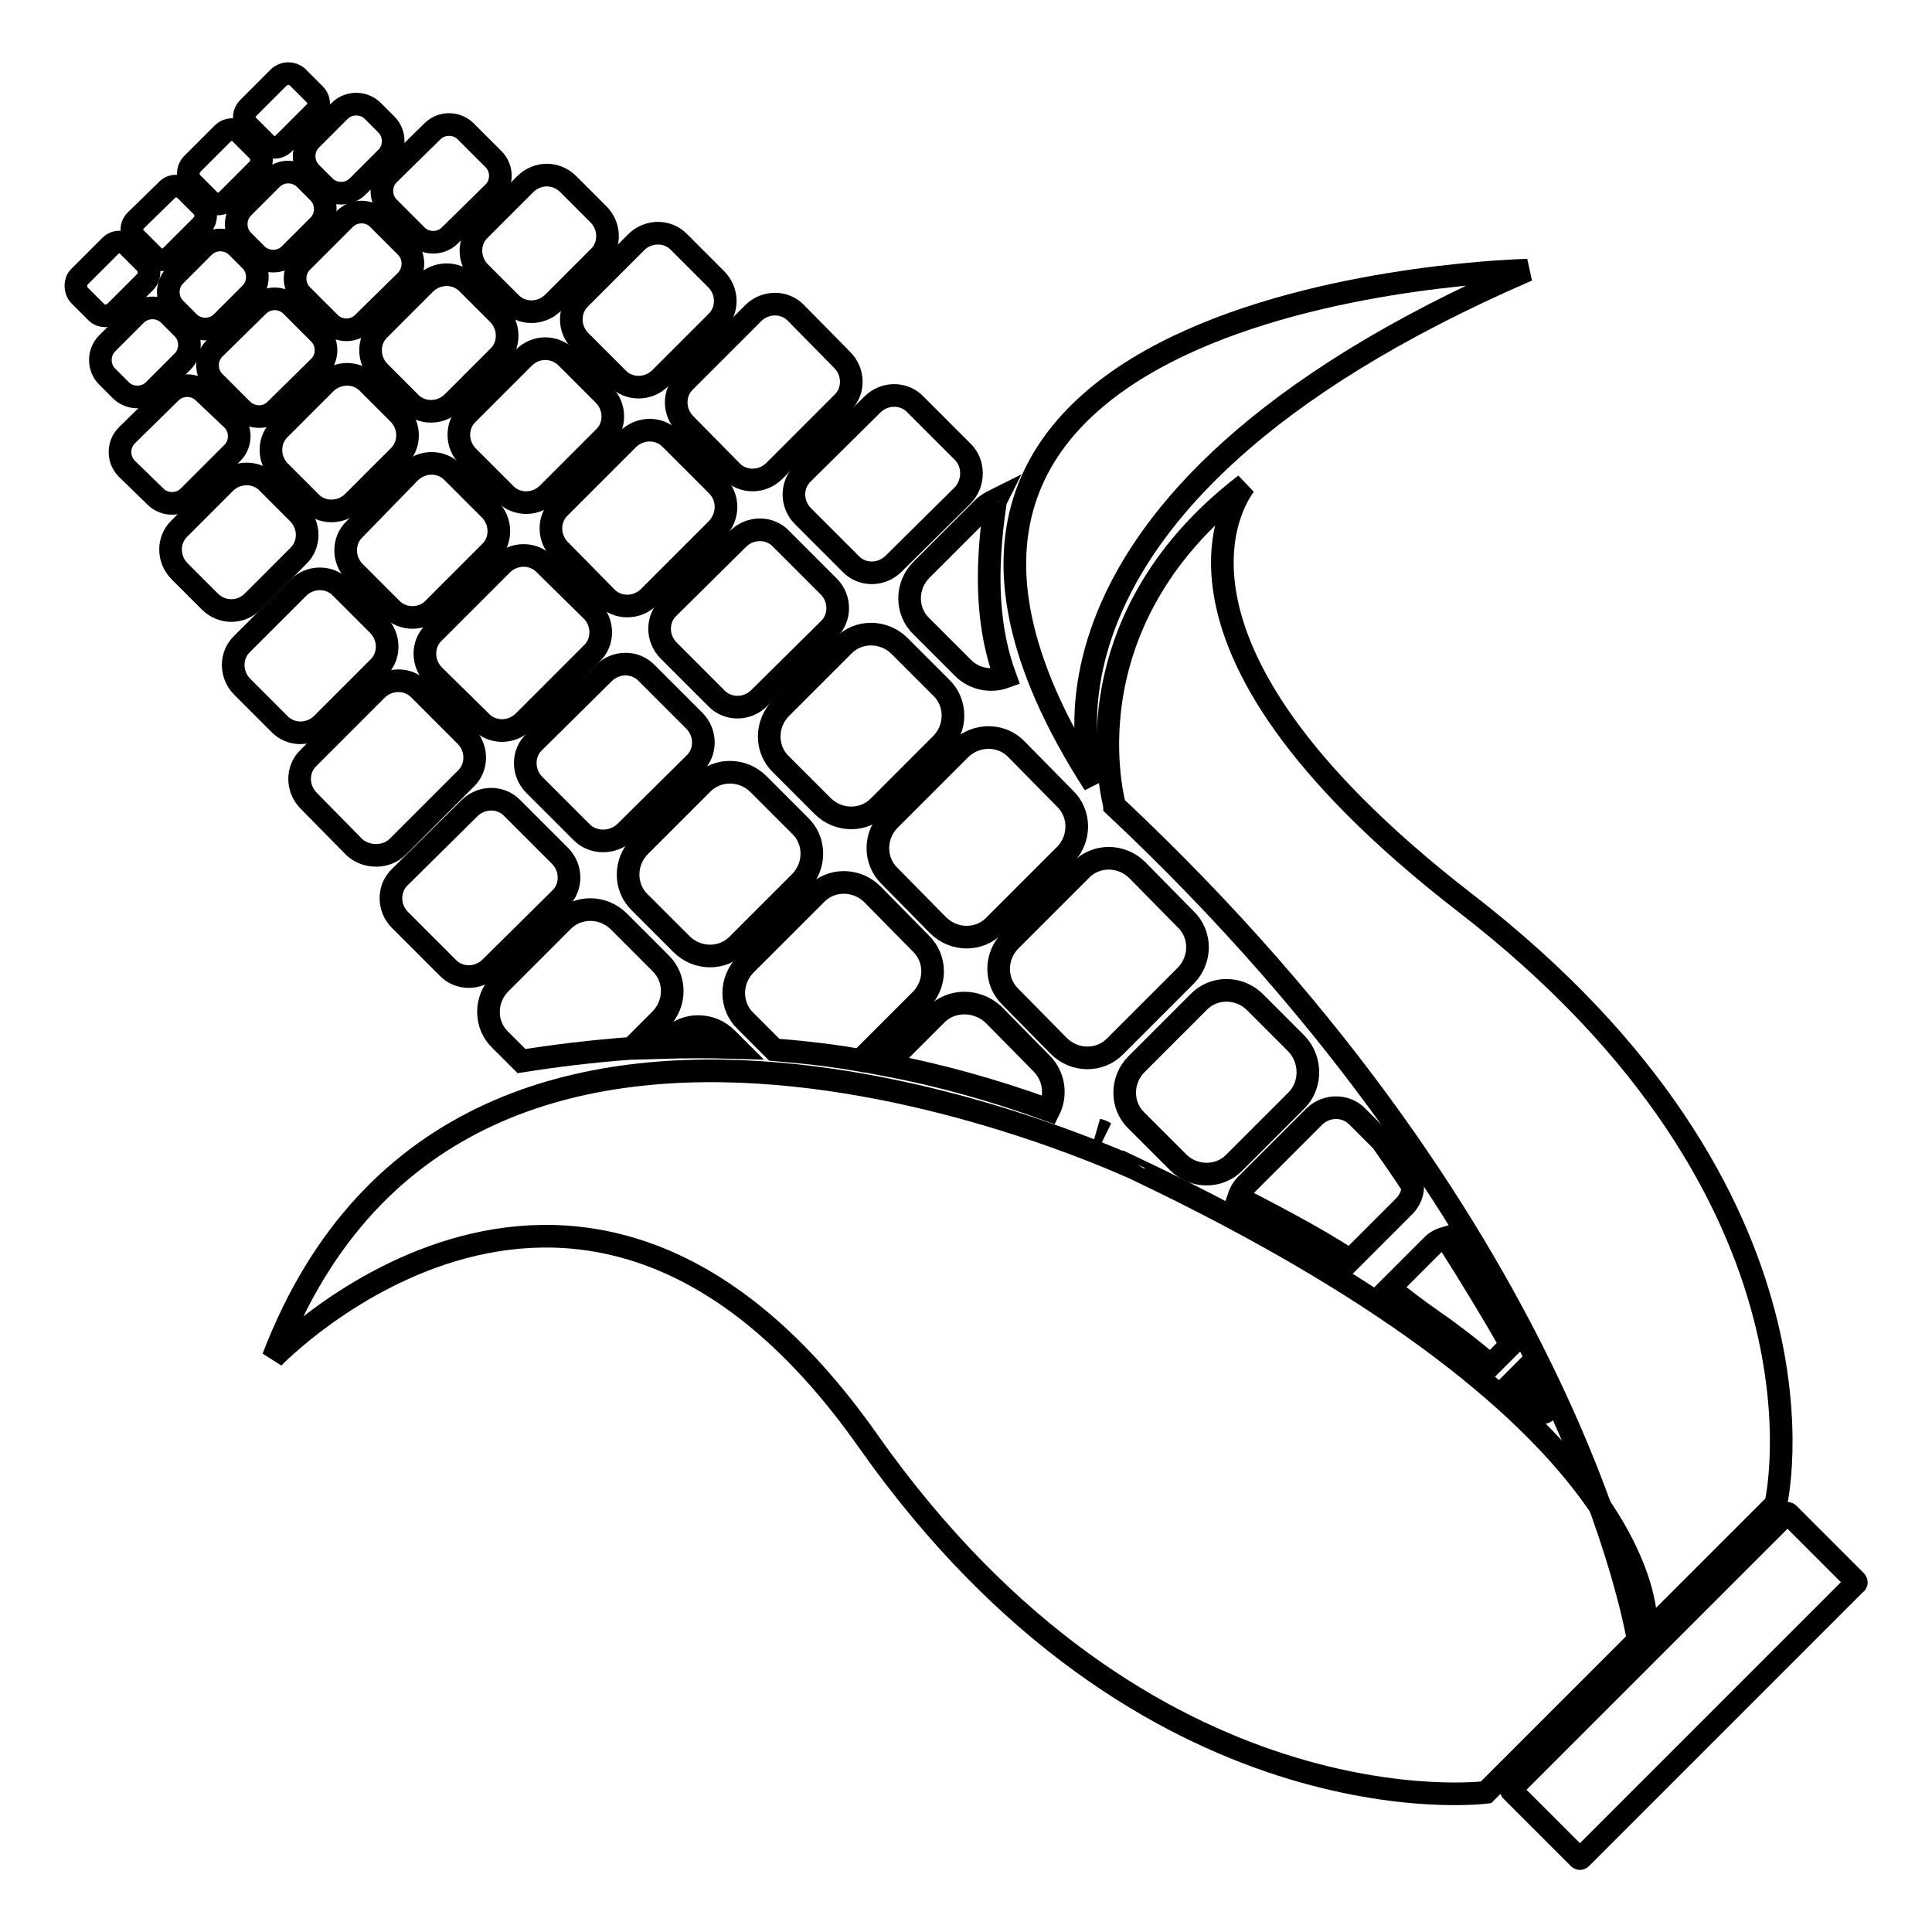
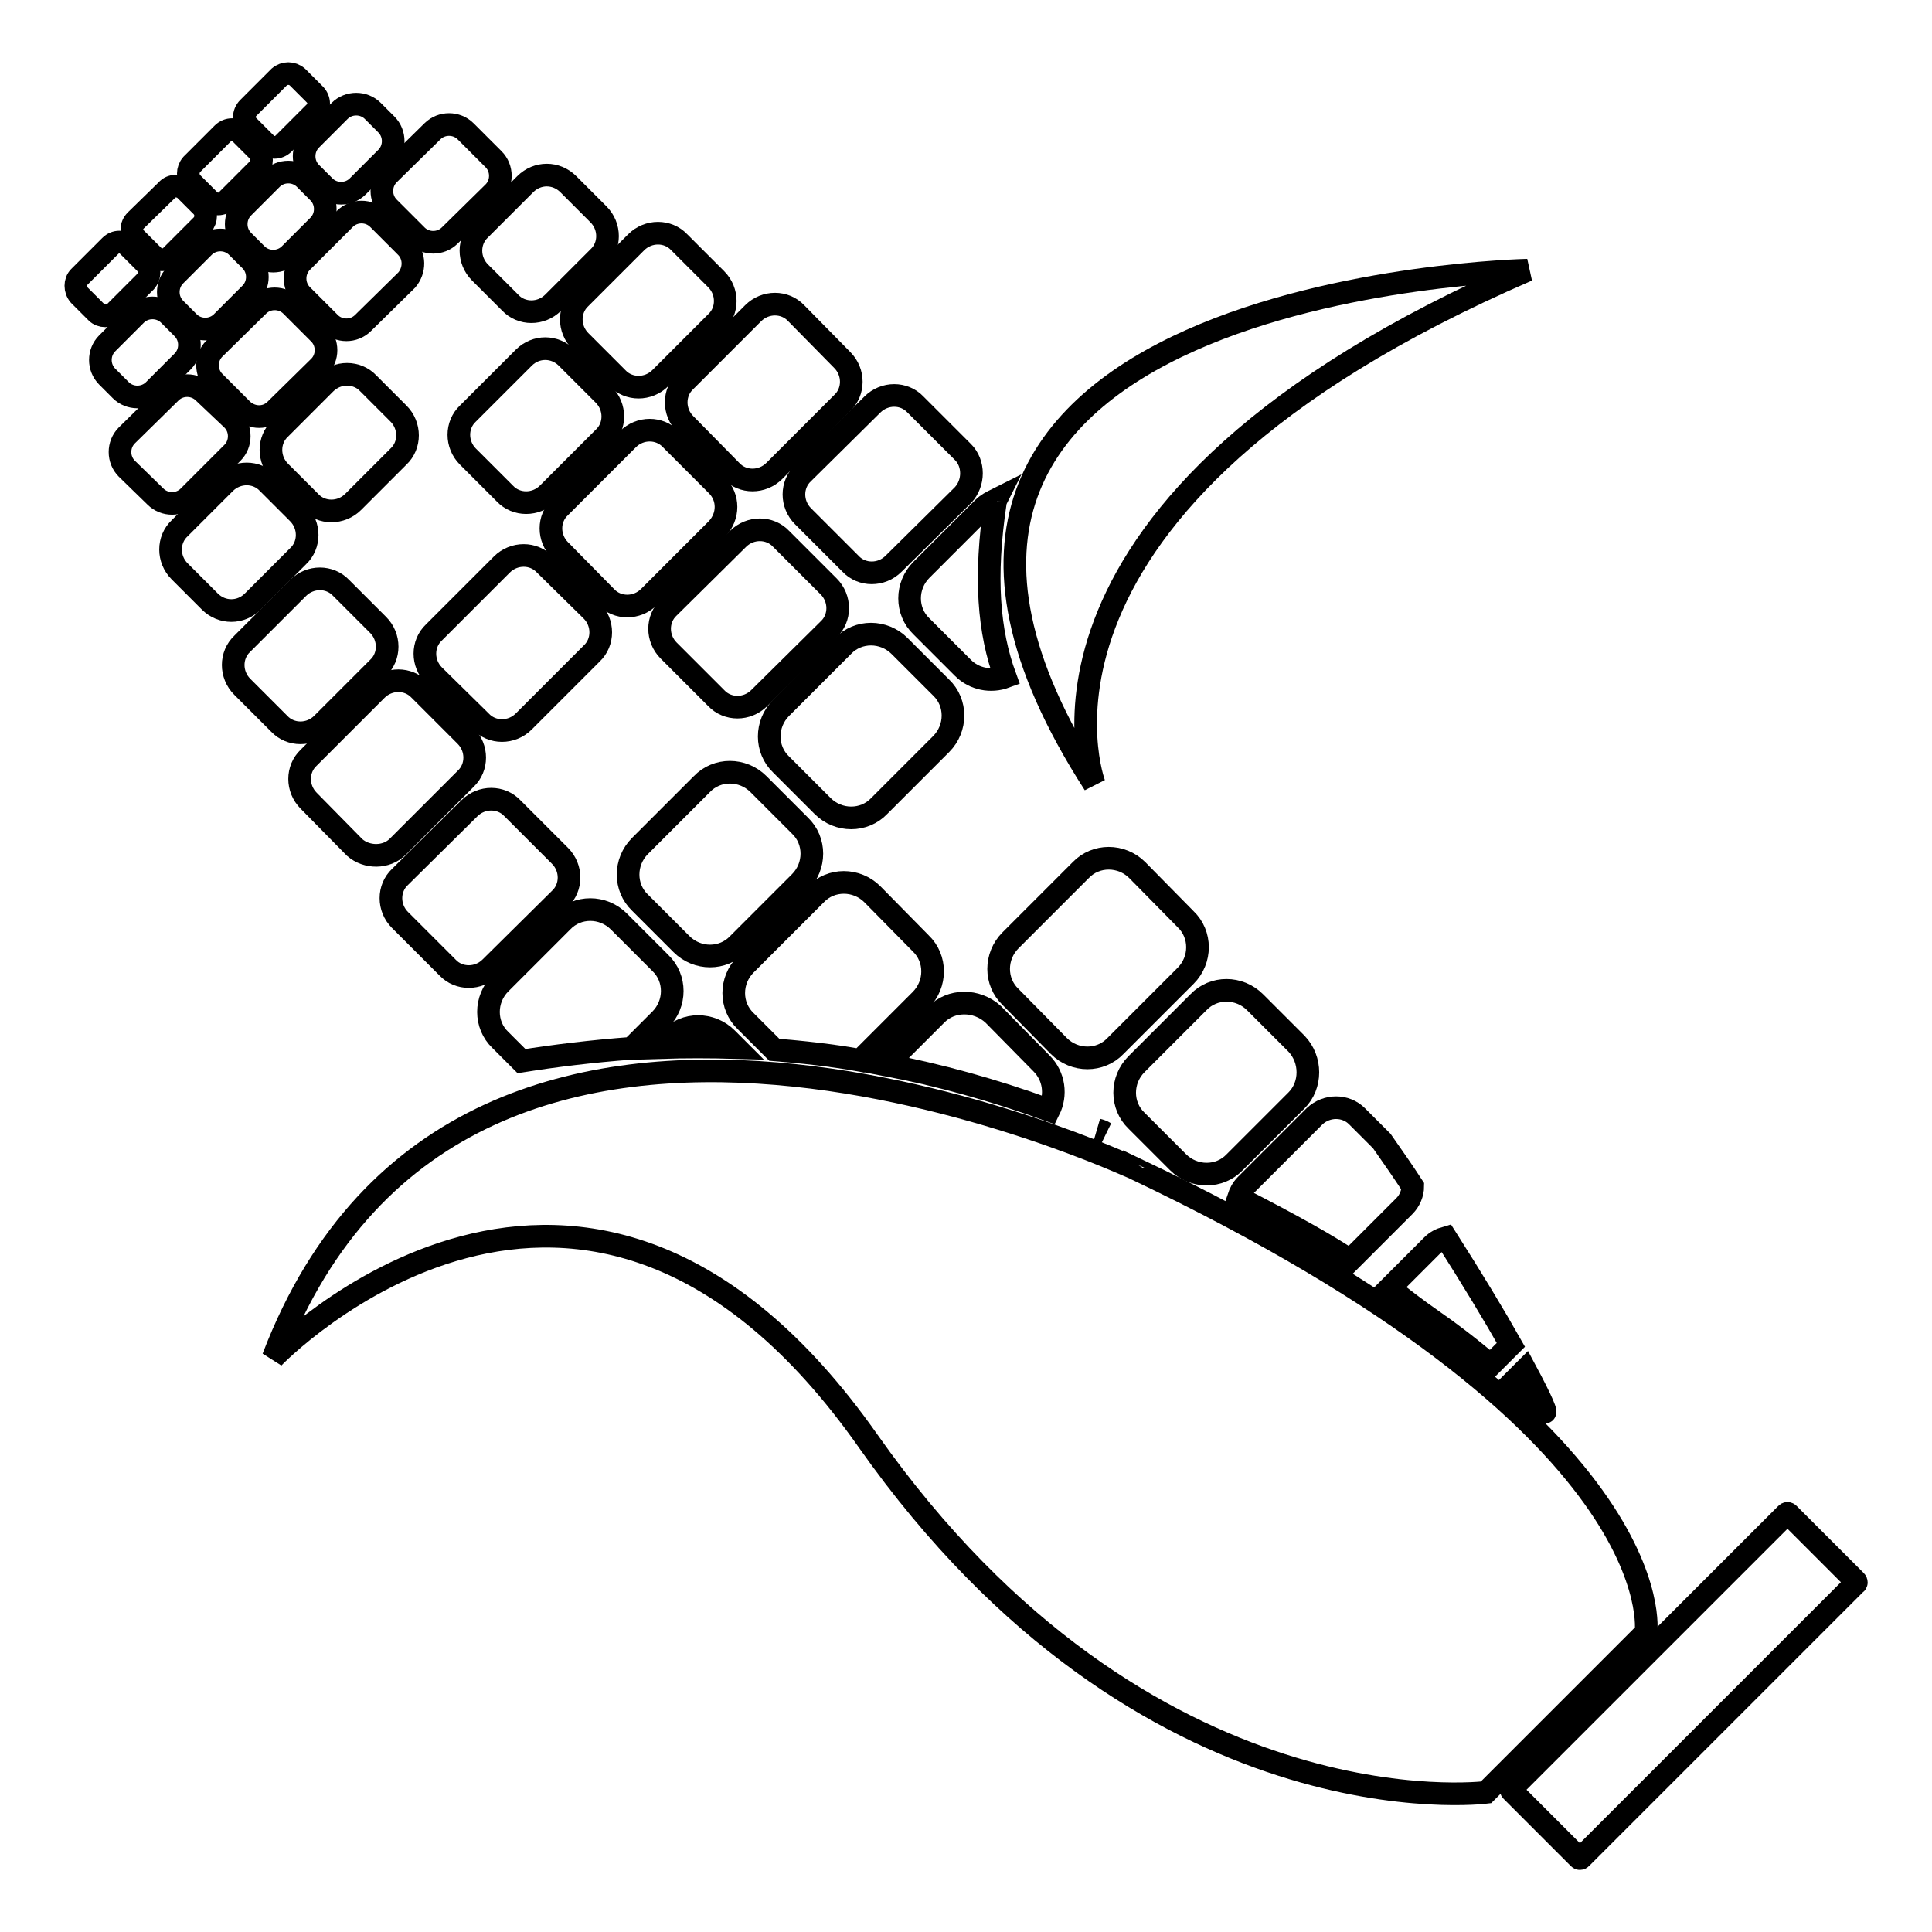
<svg xmlns="http://www.w3.org/2000/svg" version="1.1" x="0px" y="0px" viewBox="0 0 256 256" enable-background="new 0 0 256 256" xml:space="preserve">
  <g>
    <g>
      <path stroke-width="3" fill-opacity="0" stroke="#000000" d="M36.2,179.9c0,0,41-42.7,78.8,11c36.9,52.4,81.9,46.6,81.9,46.6l21.2-21.2c0,0,4-27.4-67.8-61.5C150.3,154.9,61.8,112.9,36.2,179.9z" />
      <path stroke-width="3" fill-opacity="0" stroke="#000000" d="M202.4,35.8c0,0-99.9,2.1-57.4,68.1C145,103.9,130.8,66.8,202.4,35.8z" />
-       <path stroke-width="3" fill-opacity="0" stroke="#000000" d="M165,64.2c0,0-16.9,19.8,29.1,55.4c50.8,39.2,41.2,79.7,41.2,79.7l-18.2,18.2c0,0-8.2-53.3-69.4-110.7C147.7,106.6,140.8,82.8,165,64.2z" />
      <path stroke-width="3" fill-opacity="0" stroke="#000000" d="M105.5,41.5c-1.5-1.6-4.1-1.6-5.7,0l-9,9c-1.6,1.5-1.6,4.1,0,5.7l6.1,6.2c1.5,1.6,4.1,1.6,5.7,0l9-9c1.6-1.5,1.6-4.1,0-5.7L105.5,41.5z" />
      <path stroke-width="3" fill-opacity="0" stroke="#000000" d="M90,32.1c-1.5-1.6-4.1-1.6-5.7,0l-7.4,7.4c-1.6,1.5-1.6,4.1,0,5.7l4.9,4.9c1.5,1.6,4.1,1.6,5.7,0l7.4-7.4c1.6-1.5,1.6-4.1,0-5.7L90,32.1z" />
      <path stroke-width="3" fill-opacity="0" stroke="#000000" d="M95,64.3l-6.1-6.1c-1.5-1.6-4.1-1.6-5.7,0l-9,9c-1.6,1.5-1.6,4.1,0,5.7l6.1,6.2c1.5,1.6,4.1,1.6,5.7,0l9-9C96.6,68.4,96.6,65.9,95,64.3z" />
      <path stroke-width="3" fill-opacity="0" stroke="#000000" d="M127.6,59.9l-6.3-6.3c-1.5-1.6-4.1-1.6-5.7,0l-9.2,9.1c-1.6,1.5-1.6,4.1,0,5.7l6.3,6.3c1.5,1.6,4.1,1.6,5.7,0l9.2-9.1C129.1,64,129.1,61.4,127.6,59.9z" />
      <path stroke-width="3" fill-opacity="0" stroke="#000000" d="M65.4,21.1l-3.7-3.7c-1.2-1.2-3.2-1.2-4.4,0l-5.8,5.7c-1.2,1.2-1.2,3.2,0,4.4l3.7,3.7c1.2,1.2,3.2,1.2,4.4,0l5.8-5.7C66.6,24.3,66.6,22.3,65.4,21.1z" />
      <path stroke-width="3" fill-opacity="0" stroke="#000000" d="M94.9,92.5c1.5,1.6,4.1,1.6,5.7,0l9.2-9.1c1.6-1.5,1.6-4.1,0-5.7l-6.3-6.3c-1.5-1.6-4.1-1.6-5.7,0l-9.2,9.1c-1.6,1.5-1.6,4.1,0,5.7L94.9,92.5z" />
      <path stroke-width="3" fill-opacity="0" stroke="#000000" d="M49.4,14.7c-1.2-1.2-3.2-1.2-4.4,0l-3.8,3.8c-1.2,1.2-1.2,3.2,0,4.4l1.8,1.8c1.2,1.2,3.2,1.2,4.4,0l3.8-3.8c1.2-1.2,1.2-3.2,0-4.4L49.4,14.7z" />
      <path stroke-width="3" fill-opacity="0" stroke="#000000" d="M53.8,32.7L50.1,29c-1.2-1.2-3.2-1.2-4.4,0L40,34.7c-1.2,1.2-1.2,3.2,0,4.4l3.7,3.7c1.2,1.2,3.2,1.2,4.4,0l5.8-5.7C55,35.8,55,33.9,53.8,32.7z" />
      <path stroke-width="3" fill-opacity="0" stroke="#000000" d="M69.4,47.4L62,54.8c-1.6,1.5-1.6,4.1,0,5.7l4.9,4.9c1.5,1.6,4.1,1.6,5.7,0L80,58c1.6-1.5,1.6-4.1,0-5.7l-4.9-4.9C73.5,45.8,71,45.8,69.4,47.4z" />
-       <path stroke-width="3" fill-opacity="0" stroke="#000000" d="M62,37.6c-1.5-1.6-4.1-1.6-5.7,0l-6,6c-1.6,1.5-1.6,4.1,0,5.7l4,4c1.5,1.6,4.1,1.6,5.7,0l6-6c1.6-1.5,1.6-4.1,0-5.7L62,37.6z" />
      <path stroke-width="3" fill-opacity="0" stroke="#000000" d="M145.4,149.7c0.3,0.1,0.7,0.3,1,0.4C146.1,149.9,145.8,149.8,145.4,149.7z" />
      <path stroke-width="3" fill-opacity="0" stroke="#000000" d="M124,134.5l-6.6,6.6c6.9,1.3,14.2,3.3,21.6,6c1-2,0.7-4.5-1-6.2l-6.4-6.5C129.4,132.4,126,132.4,124,134.5z" />
      <path stroke-width="3" fill-opacity="0" stroke="#000000" d="M150.7,115.3c-2.1-2.1-5.5-2.1-7.5,0l-9.3,9.3c-2.1,2.1-2.1,5.5,0,7.5l6.4,6.5c2.1,2.1,5.5,2.1,7.5,0l9.3-9.3c2.1-2.1,2.1-5.5,0-7.5L150.7,115.3z" />
      <path stroke-width="3" fill-opacity="0" stroke="#000000" d="M171.8,138.3l-5.5-5.5c-2.1-2.1-5.5-2.1-7.5,0l-8.2,8.2c-2.1,2.1-2.1,5.5,0,7.5l5.5,5.5c2.1,2.1,5.5,2.1,7.5,0l8.2-8.2C173.8,143.8,173.8,140.4,171.8,138.3z" />
      <path stroke-width="3" fill-opacity="0" stroke="#000000" d="M122,132.5c2.1-2.1,2.1-5.5,0-7.5l-6.4-6.5c-2.1-2.1-5.5-2.1-7.5,0l-9.3,9.3c-2.1,2.1-2.1,5.5,0,7.5l3.8,3.8c3.7,0.3,7.5,0.7,11.4,1.4L122,132.5z" />
      <path stroke-width="3" fill-opacity="0" stroke="#000000" d="M119.2,85.6c-2.1-2.1-5.5-2.1-7.5,0l-8.2,8.2c-2.1,2.1-2.1,5.5,0,7.5l5.5,5.5c2.1,2.1,5.5,2.1,7.5,0l8.2-8.2c2.1-2.1,2.1-5.5,0-7.5L119.2,85.6z" />
      <path stroke-width="3" fill-opacity="0" stroke="#000000" d="M36,23.7l-3.8,3.8c-1.2,1.2-1.2,3.2,0,4.4l1.8,1.8c1.2,1.2,3.2,1.2,4.4,0l3.8-3.8c1.2-1.2,1.2-3.2,0-4.4l-1.8-1.8C39.2,22.5,37.2,22.5,36,23.7z" />
-       <path stroke-width="3" fill-opacity="0" stroke="#000000" d="M127.2,99.3l-9.3,9.3c-2.1,2.1-2.1,5.5,0,7.5l6.4,6.5c2.1,2.1,5.5,2.1,7.5,0l9.3-9.3c2.1-2.1,2.1-5.5,0-7.5l-6.4-6.5C132.7,97.2,129.3,97.2,127.2,99.3z" />
      <path stroke-width="3" fill-opacity="0" stroke="#000000" d="M174.2,147.9l-9.1,9.1c-0.5,0.5-0.8,1.1-1,1.7c7.4,3.8,11.8,6.3,14.8,8.3l7.2-7.2c0.7-0.7,1.1-1.7,1.1-2.6c-1.3-2-2.7-4-4.1-6l-3.3-3.3C178.3,146.4,175.8,146.4,174.2,147.9z" />
      <path stroke-width="3" fill-opacity="0" stroke="#000000" d="M184.1,170.7c1.7,1.3,3.3,2.6,5.9,4.4c1.9,1.3,4.8,3.5,7.5,5.8l2.7-2.7c-2.2-3.9-5.1-8.7-8.6-14.2c-0.7,0.2-1.3,0.5-1.8,1L184.1,170.7z" />
      <path stroke-width="3" fill-opacity="0" stroke="#000000" d="M200.4,183.2c1.7,1.4,3.2,2.8,4.1,3.8c0.7,0.7-0.2-1.4-2.4-5.5L200.4,183.2z" />
      <path stroke-width="3" fill-opacity="0" stroke="#000000" d="M32.9,16.7l2.3,2.3c0.7,0.7,1.7,0.7,2.4,0l4.1-4.1c0.7-0.6,0.7-1.7,0-2.4l-2.3-2.3c-0.7-0.6-1.7-0.6-2.4,0l-4.1,4.1C32.2,15,32.2,16.1,32.9,16.7z" />
      <path stroke-width="3" fill-opacity="0" stroke="#000000" d="M132,66.2c-0.6,0.3-1.2,0.6-1.7,1.1l-8.2,8.2c-2.1,2.1-2.1,5.5,0,7.5l5.5,5.5c1.5,1.5,3.7,1.9,5.6,1.2c-2.2-6-2.8-13.2-1.3-23.2C131.9,66.6,131.9,66.4,132,66.2z" />
      <path stroke-width="3" fill-opacity="0" stroke="#000000" d="M12.8,41.4c0.6,0.6,1.7,0.6,2.4,0l4.1-4.1c0.6-0.7,0.6-1.7,0-2.4L17,32.6c-0.7-0.7-1.7-0.7-2.4,0l-4.1,4.1c-0.6,0.6-0.6,1.7,0,2.4L12.8,41.4z" />
      <path stroke-width="3" fill-opacity="0" stroke="#000000" d="M53,116.2c-1.6,1.5-1.6,4.1,0,5.7l6.3,6.3c1.5,1.6,4.1,1.6,5.7,0l9.2-9.1c1.6-1.5,1.6-4.1,0-5.7l-6.3-6.3c-1.5-1.6-4.1-1.6-5.7,0L53,116.2z" />
-       <path stroke-width="3" fill-opacity="0" stroke="#000000" d="M82.8,110.3l9.2-9.1c1.6-1.5,1.6-4.1,0-5.7l-6.3-6.3c-1.5-1.6-4.1-1.6-5.7,0l-9.2,9.1c-1.6,1.5-1.6,4.1,0,5.7l6.3,6.3C78.6,111.8,81.2,111.8,82.8,110.3z" />
      <path stroke-width="3" fill-opacity="0" stroke="#000000" d="M90.3,125.1c2.1,2.1,5.5,2.1,7.5,0l8.2-8.2c2.1-2.1,2.1-5.5,0-7.5l-5.5-5.5c-2.1-2.1-5.5-2.1-7.5,0l-8.2,8.2c-2.1,2.1-2.1,5.5,0,7.5L90.3,125.1z" />
      <path stroke-width="3" fill-opacity="0" stroke="#000000" d="M69.6,24.4l-6,6c-1.6,1.5-1.6,4.1,0,5.7l4,4c1.5,1.6,4.1,1.6,5.7,0l6-6c1.6-1.5,1.6-4.1,0-5.7l-4-4C73.7,22.8,71.2,22.8,69.6,24.4z" />
      <path stroke-width="3" fill-opacity="0" stroke="#000000" d="M97.5,138.8l-1.2-1.2c-2.1-2.1-5.5-2.1-7.5,0l-1.2,1.2C90.8,138.7,94.1,138.7,97.5,138.8z" />
      <path stroke-width="3" fill-opacity="0" stroke="#000000" d="M33.5,79.7l6-6c1.6-1.5,1.6-4.1,0-5.7l-4-4c-1.5-1.6-4.1-1.6-5.7,0l-6,6c-1.6,1.5-1.6,4.1,0,5.7l4,4C29.4,81.3,31.9,81.3,33.5,79.7z" />
      <path stroke-width="3" fill-opacity="0" stroke="#000000" d="M87.5,135.1c2.1-2.1,2.1-5.5,0-7.5l-5.5-5.5c-2.1-2.1-5.5-2.1-7.5,0l-8.2,8.2c-2.1,2.1-2.1,5.5,0,7.5l2.8,2.8c4.4-0.7,9.3-1.3,14.6-1.7L87.5,135.1z" />
      <path stroke-width="3" fill-opacity="0" stroke="#000000" d="M52.7,112.2l9-9c1.6-1.5,1.6-4.1,0-5.7l-6.1-6.1c-1.5-1.6-4.1-1.6-5.7,0l-9,9c-1.6,1.5-1.6,4.1,0,5.7l6.1,6.2C48.6,113.7,51.2,113.7,52.7,112.2z" />
      <path stroke-width="3" fill-opacity="0" stroke="#000000" d="M36.5,54.3l5.8-5.7c1.2-1.2,1.2-3.2,0-4.4l-3.7-3.7c-1.2-1.2-3.2-1.2-4.4,0l-5.8,5.7c-1.2,1.2-1.2,3.2,0,4.4l3.7,3.7C33.4,55.5,35.3,55.5,36.5,54.3z" />
      <path stroke-width="3" fill-opacity="0" stroke="#000000" d="M22.1,25.2L18,29.2c-0.7,0.7-0.7,1.7,0,2.4l2.3,2.3c0.6,0.7,1.7,0.7,2.4,0l4.1-4.1c0.6-0.7,0.6-1.7,0-2.4l-2.3-2.3C23.8,24.5,22.7,24.5,22.1,25.2z" />
      <path stroke-width="3" fill-opacity="0" stroke="#000000" d="M14.2,45.5c-1.2,1.2-1.2,3.2,0,4.4l1.8,1.8c1.2,1.2,3.2,1.2,4.4,0l3.8-3.8c1.2-1.2,1.2-3.2,0-4.4l-1.8-1.8c-1.2-1.2-3.2-1.2-4.4,0L14.2,45.5z" />
      <path stroke-width="3" fill-opacity="0" stroke="#000000" d="M31.9,17.7c-0.6-0.7-1.7-0.7-2.4,0l-4.1,4.1c-0.6,0.7-0.6,1.7,0,2.4l2.3,2.3c0.7,0.7,1.7,0.7,2.4,0l4.1-4.1c0.6-0.7,0.6-1.7,0-2.4L31.9,17.7z" />
      <path stroke-width="3" fill-opacity="0" stroke="#000000" d="M20.6,65.8c1.2,1.2,3.2,1.2,4.4,0l5.8-5.8c1.2-1.2,1.2-3.2,0-4.4L27,52c-1.2-1.2-3.2-1.2-4.4,0l-5.8,5.7c-1.2,1.2-1.2,3.2,0,4.4L20.6,65.8z" />
      <path stroke-width="3" fill-opacity="0" stroke="#000000" d="M32.1,85.3c-1.6,1.5-1.6,4.1,0,5.7l4.9,4.9c1.5,1.6,4.1,1.6,5.7,0l7.4-7.4c1.6-1.5,1.6-4.1,0-5.7l-4.9-4.9c-1.5-1.6-4.1-1.6-5.7,0L32.1,85.3z" />
      <path stroke-width="3" fill-opacity="0" stroke="#000000" d="M31.4,32.7c-1.2-1.2-3.2-1.2-4.4,0l-3.8,3.8c-1.2,1.2-1.2,3.2,0,4.4l1.8,1.8c1.2,1.2,3.2,1.2,4.4,0l3.8-3.8c1.2-1.2,1.2-3.2,0-4.4L31.4,32.7z" />
      <path stroke-width="3" fill-opacity="0" stroke="#000000" d="M63.7,95.6c1.5,1.6,4.1,1.6,5.7,0l9-9c1.6-1.5,1.6-4.1,0-5.7l-6.2-6.1c-1.5-1.6-4.1-1.6-5.7,0l-9,9c-1.6,1.5-1.6,4.1,0,5.7L63.7,95.6z" />
-       <path stroke-width="3" fill-opacity="0" stroke="#000000" d="M57.5,80.6l7.4-7.4c1.6-1.5,1.6-4.1,0-5.7l-4.9-4.9c-1.5-1.6-4.1-1.6-5.7,0L47,70.1c-1.6,1.5-1.6,4.1,0,5.7l4.9,4.9C53.4,82.2,56,82.2,57.5,80.6z" />
      <path stroke-width="3" fill-opacity="0" stroke="#000000" d="M41.1,66.5c1.5,1.6,4.1,1.6,5.7,0l6-6c1.6-1.5,1.6-4.1,0-5.7l-4-4c-1.5-1.6-4.1-1.6-5.7,0l-6,6c-1.6,1.5-1.6,4.1,0,5.7L41.1,66.5z" />
      <path stroke-width="3" fill-opacity="0" stroke="#000000" d="M245.9,209.8l-36.4,36.4c-0.1,0.1-0.2,0.1-0.3,0l-8.9-8.9c-0.1-0.1-0.1-0.2,0-0.3l36.4-36.4c0.1-0.1,0.2-0.1,0.3,0l8.9,8.9C246,209.6,246,209.8,245.9,209.8z" />
    </g>
  </g>
</svg>